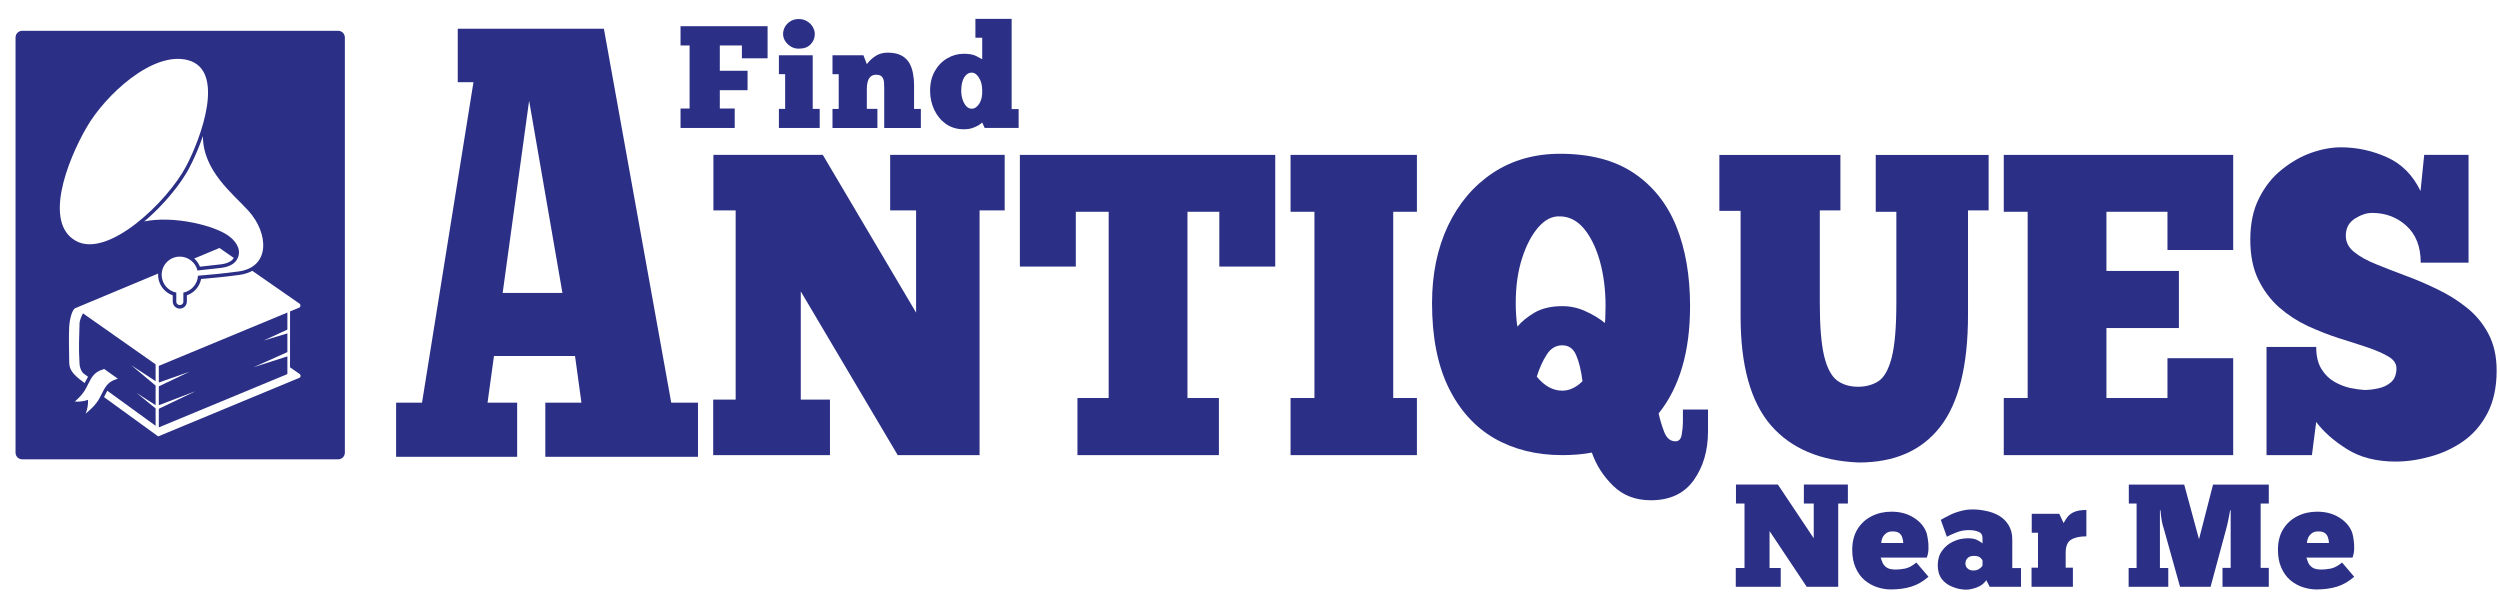
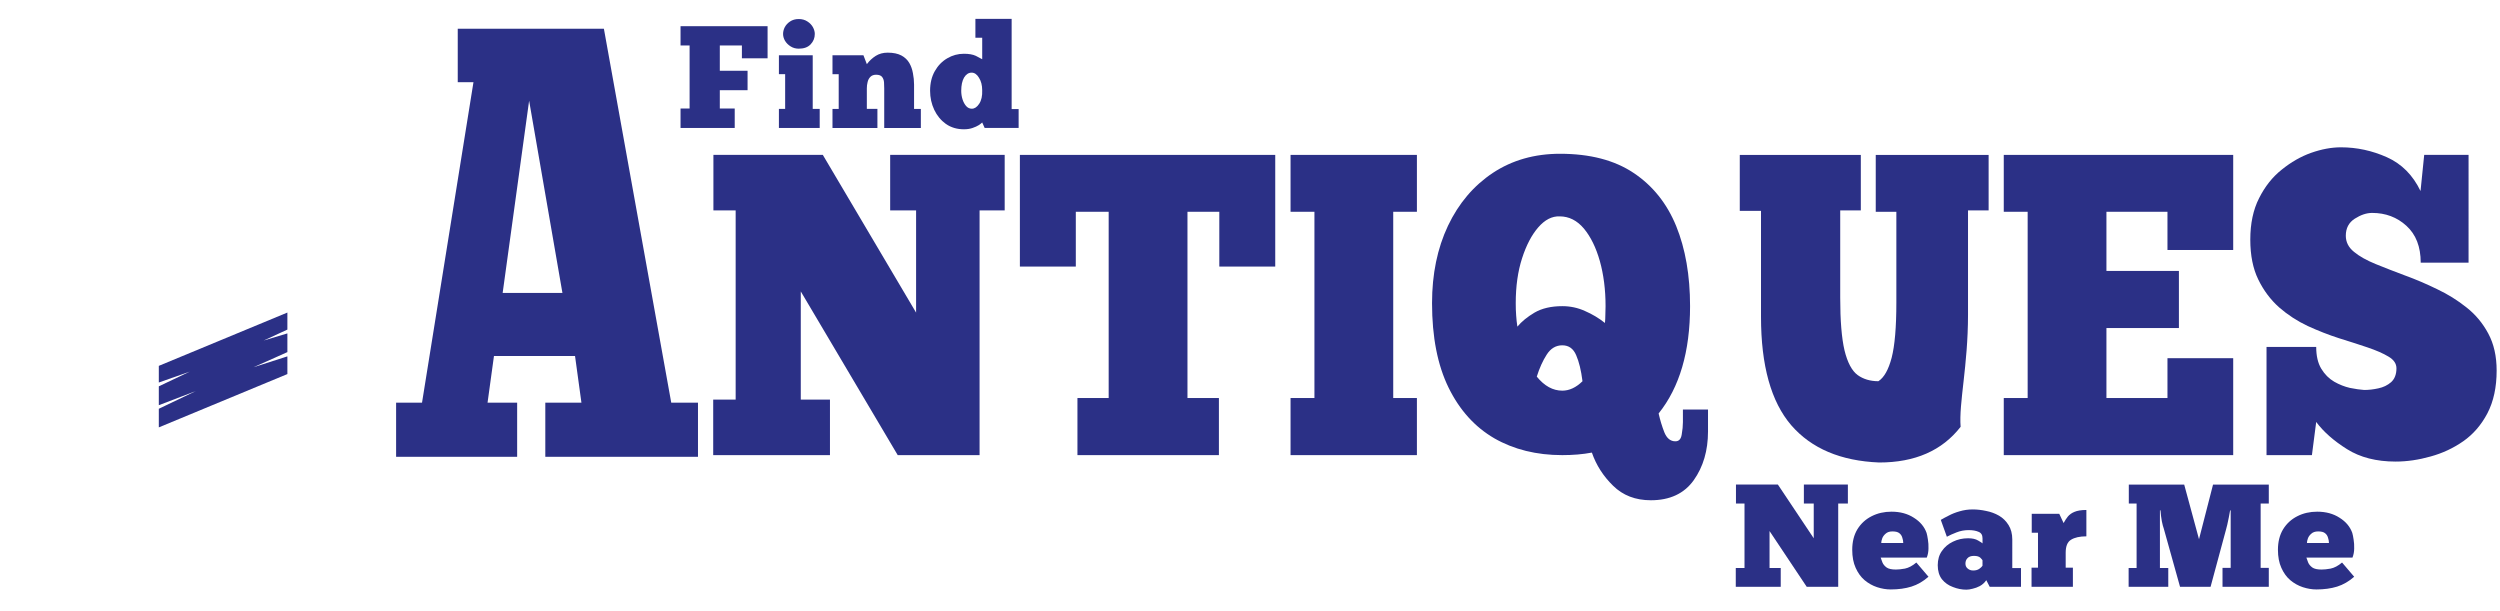
<svg xmlns="http://www.w3.org/2000/svg" version="1.1" id="Layer_1" x="0px" y="0px" width="324px" height="79.2px" viewBox="0 0 324 79.2" enable-background="new 0 0 324 79.2" xml:space="preserve">
  <g>
    <polygon fill="#2B3086" points="115.366,27.267 118.726,27.267 118.726,40.514 106.638,20.075 92.458,20.075 92.458,27.267    95.341,27.267 95.341,51.792 92.431,51.792 92.431,58.984 107.563,58.984 107.563,51.792 103.781,51.792 103.781,37.769    116.345,58.984 126.953,58.984 126.953,27.267 130.207,27.267 130.207,20.075 115.366,20.075  " />
    <polygon fill="#2B3086" points="132.177,34.547 139.425,34.547 139.425,27.446 143.684,27.446 143.684,51.584 139.637,51.584    139.637,58.984 157.97,58.984 157.97,51.584 153.896,51.584 153.896,27.446 158.023,27.446 158.023,34.547 165.271,34.547    165.271,20.075 132.177,20.075  " />
    <polygon fill="#2B3086" points="167.256,27.446 170.351,27.446 170.351,51.584 167.256,51.584 167.256,58.984 183.631,58.984    183.631,51.584 180.562,51.584 180.562,27.446 183.631,27.446 183.631,20.075 167.256,20.075  " />
    <path fill="#2B3086" d="M218.107,54.687c0,0.5-0.053,1.045-0.159,1.641c-0.093,0.582-0.365,0.865-0.82,0.865   c-0.635,0-1.111-0.388-1.428-1.163c-0.305-0.776-0.55-1.59-0.742-2.446c2.712-3.38,4.075-8.012,4.075-13.905   c0-3.975-0.602-7.437-1.8-10.383c-1.204-2.939-3.042-5.236-5.528-6.891c-2.473-1.649-5.648-2.476-9.524-2.476   c-3.3,0-6.204,0.827-8.703,2.476c-2.487,1.656-4.432,3.938-5.821,6.861c-1.375,2.91-2.064,6.252-2.064,10.025   c0,4.38,0.714,8.026,2.144,10.95c1.428,2.909,3.399,5.095,5.926,6.564c2.539,1.455,5.475,2.179,8.808,2.179   c1.375,0,2.652-0.105,3.836-0.328c0.563,1.627,1.481,3.059,2.75,4.296c1.27,1.253,2.898,1.881,4.895,1.881   c2.466,0,4.318-0.865,5.555-2.596c1.229-1.73,1.852-3.834,1.852-6.325v-2.836h-3.253V54.687z M202.473,50.629   c-1.216,0-2.321-0.605-3.307-1.82c0.351-1.111,0.779-2.067,1.296-2.864c0.509-0.79,1.177-1.193,2.01-1.193   c0.847,0,1.441,0.433,1.799,1.283c0.37,0.835,0.642,1.961,0.82,3.372C204.257,50.226,203.385,50.629,202.473,50.629z    M208.054,40.783c0,0.381-0.02,0.739-0.053,1.074c-0.793-0.635-1.66-1.148-2.591-1.551c-0.919-0.419-1.899-0.628-2.937-0.628   c-1.449,0-2.645,0.284-3.598,0.836c-0.939,0.559-1.68,1.163-2.223,1.819c-0.074-0.477-0.126-0.962-0.159-1.461   c-0.041-0.493-0.053-1.022-0.053-1.583c0-2.186,0.272-4.124,0.82-5.817c0.543-1.686,1.243-3.022,2.09-3.998   c0.859-0.992,1.786-1.469,2.777-1.432c1.216,0,2.262,0.53,3.148,1.581c0.88,1.059,1.568,2.461,2.064,4.208   c0.49,1.753,0.742,3.7,0.742,5.847C208.081,40.036,208.067,40.41,208.054,40.783z" />
-     <path fill="#2B3086" d="M255.055,40.782V27.267h2.671v-7.191h-14.629v7.37h2.671v11.785c0,3.185-0.205,5.564-0.609,7.131   c-0.41,1.551-0.979,2.566-1.719,3.043c-0.741,0.477-1.627,0.717-2.645,0.717c-1.057,0-1.958-0.268-2.698-0.804   c-0.741-0.553-1.309-1.62-1.693-3.194c-0.371-1.588-0.557-3.862-0.557-6.831V27.267h2.671v-7.191h-15.688v7.249h2.751v13.727   c0,6.325,1.303,11.009,3.914,14.053c2.626,3.029,6.429,4.633,11.401,4.834c4.636,0,8.155-1.537,10.556-4.625   C253.852,52.232,255.055,47.391,255.055,40.782z" />
+     <path fill="#2B3086" d="M255.055,40.782V27.267h2.671v-7.191h-14.629v7.37h2.671v11.785c0,3.185-0.205,5.564-0.609,7.131   c-0.41,1.551-0.979,2.566-1.719,3.043c-1.057,0-1.958-0.268-2.698-0.804   c-0.741-0.553-1.309-1.62-1.693-3.194c-0.371-1.588-0.557-3.862-0.557-6.831V27.267h2.671v-7.191h-15.688v7.249h2.751v13.727   c0,6.325,1.303,11.009,3.914,14.053c2.626,3.029,6.429,4.633,11.401,4.834c4.636,0,8.155-1.537,10.556-4.625   C253.852,52.232,255.055,47.391,255.055,40.782z" />
    <polygon fill="#2B3086" points="289.423,46.422 280.904,46.422 280.904,51.584 272.994,51.584 272.994,42.514 282.386,42.514    282.386,35.113 272.994,35.113 272.994,27.446 280.904,27.446 280.904,32.398 289.423,32.398 289.423,20.075 259.688,20.075    259.688,27.446 262.784,27.446 262.784,51.584 259.688,51.584 259.688,58.984 289.423,58.984  " />
    <polygon fill="#2B3086" points="233.782,65.259 235.06,65.259 235.06,69.758 230.414,62.8 224.981,62.8 224.981,65.259    226.088,65.259 226.088,73.616 224.956,73.616 224.956,76.05 230.783,76.05 230.783,73.616 229.333,73.616 229.333,68.823    234.151,76.05 238.232,76.05 238.232,65.259 239.485,65.259 239.485,62.8 233.782,62.8  " />
    <path fill="#2B3086" d="M246.883,73.69c-0.46,0.085-0.854,0.123-1.18,0.123c-0.541,0-0.946-0.086-1.205-0.27   c-0.265-0.197-0.443-0.419-0.541-0.665c-0.098-0.246-0.172-0.449-0.221-0.615h5.973c0.148-0.375,0.221-0.769,0.221-1.18   c0.013-0.406-0.012-0.792-0.073-1.155c-0.05-0.357-0.111-0.646-0.172-0.86c-0.282-0.798-0.829-1.457-1.647-1.967   c-0.804-0.523-1.77-0.787-2.9-0.787c-0.952,0-1.813,0.197-2.58,0.59c-0.775,0.394-1.39,0.959-1.844,1.697   c-0.443,0.738-0.665,1.622-0.665,2.655c0,0.903,0.148,1.684,0.443,2.335c0.295,0.658,0.677,1.193,1.156,1.598   c0.491,0.412,1.032,0.713,1.622,0.909c0.602,0.197,1.192,0.295,1.77,0.295c0.994,0,1.893-0.123,2.679-0.368   c0.785-0.247,1.523-0.671,2.212-1.279l-1.573-1.843C247.849,73.333,247.357,73.591,246.883,73.69z M243.933,69.782   c0.08-0.228,0.228-0.431,0.443-0.615c0.209-0.196,0.504-0.295,0.884-0.295c0.406,0,0.701,0.074,0.885,0.222   c0.197,0.148,0.326,0.344,0.394,0.59c0.079,0.234,0.123,0.46,0.123,0.688h-2.852C243.81,70.212,243.847,70.014,243.933,69.782z" />
    <path fill="#2B3086" d="M260.793,69.93c0-0.75-0.167-1.383-0.492-1.893c-0.313-0.504-0.724-0.909-1.229-1.204   c-0.51-0.295-1.069-0.498-1.671-0.615c-0.59-0.129-1.174-0.196-1.745-0.196c-0.59,0-1.156,0.085-1.697,0.246   c-0.529,0.148-1.001,0.338-1.425,0.566c-0.431,0.215-0.762,0.393-1.007,0.541l0.786,2.188c0.357-0.196,0.775-0.38,1.254-0.566   c0.491-0.196,1.013-0.295,1.573-0.295c0.523,0,0.946,0.074,1.279,0.222c0.344,0.135,0.516,0.412,0.516,0.835v0.665   c-0.05-0.061-0.24-0.185-0.566-0.37c-0.314-0.197-0.751-0.295-1.303-0.295c-0.707,0-1.365,0.147-1.967,0.443   c-0.59,0.283-1.069,0.682-1.425,1.204c-0.364,0.51-0.542,1.124-0.542,1.845c0,0.737,0.178,1.345,0.542,1.819   c0.374,0.462,0.847,0.798,1.425,1.007c0.572,0.228,1.155,0.345,1.745,0.345c0.228,0,0.498-0.042,0.811-0.123   c0.307-0.067,0.621-0.184,0.933-0.345c0.326-0.178,0.603-0.43,0.836-0.762l0.443,0.861h4.055v-2.434h-1.13V69.93z M256.491,73.739   c-0.215,0.136-0.468,0.197-0.762,0.197c-0.282,0-0.516-0.08-0.713-0.247c-0.197-0.159-0.295-0.374-0.295-0.639   c0-0.295,0.086-0.529,0.27-0.713c0.178-0.197,0.456-0.295,0.836-0.295c0.393,0,0.669,0.086,0.835,0.246   c0.159,0.167,0.251,0.27,0.27,0.32v0.713h0.001C256.848,73.457,256.7,73.591,256.491,73.739z" />
    <path fill="#2B3086" d="M267.986,66.955c-0.197,0.246-0.381,0.529-0.542,0.835l-0.566-1.205h-3.565v2.459h0.811v4.523h-0.836v2.482   h5.359v-2.482h-0.934v-1.942c0-0.835,0.228-1.389,0.69-1.672c0.474-0.295,1.136-0.443,1.991-0.443v-3.417   c-0.658,0-1.174,0.086-1.548,0.247C268.483,66.488,268.195,66.697,267.986,66.955z" />
    <path fill="#2B3086" d="M284.991,69.881l-1.918-7.079h-7.179v2.457h1.009v8.357h-1.032v2.434h5.138v-2.434h-1.082v-7.473H280   c0.031,0.462,0.086,0.927,0.172,1.401c0.098,0.462,0.178,0.776,0.246,0.934l2.115,7.572h3.957l1.991-7.374   c0.05-0.148,0.105-0.37,0.172-0.665c0.061-0.295,0.129-0.602,0.197-0.933c0.061-0.345,0.123-0.652,0.172-0.934h0.073v7.448h-1.057   v2.459h5.998v-2.459h-1.056V65.26h1.056v-2.457h-7.226L284.991,69.881z" />
    <path fill="#2B3086" d="M302.055,73.69c-0.46,0.085-0.854,0.123-1.18,0.123c-0.541,0-0.946-0.086-1.205-0.27   c-0.264-0.197-0.443-0.419-0.541-0.665c-0.098-0.246-0.172-0.449-0.221-0.615h5.973c0.146-0.375,0.22-0.769,0.22-1.18   c0.013-0.406-0.012-0.792-0.073-1.155c-0.05-0.357-0.111-0.646-0.172-0.86c-0.282-0.798-0.829-1.457-1.647-1.967   c-0.804-0.523-1.77-0.787-2.9-0.787c-0.952,0-1.813,0.197-2.58,0.59c-0.775,0.394-1.39,0.959-1.844,1.697   c-0.443,0.738-0.665,1.622-0.665,2.655c0,0.903,0.148,1.684,0.443,2.335c0.295,0.658,0.677,1.193,1.156,1.598   c0.491,0.412,1.032,0.713,1.622,0.909c0.602,0.197,1.192,0.295,1.77,0.295c0.994,0,1.893-0.123,2.68-0.368   c0.785-0.247,1.523-0.671,2.212-1.279l-1.573-1.843C303.02,73.333,302.529,73.591,302.055,73.69z M299.103,69.782   c0.08-0.228,0.228-0.431,0.443-0.615c0.209-0.196,0.504-0.295,0.885-0.295c0.406,0,0.701,0.074,0.885,0.222   c0.197,0.148,0.326,0.344,0.394,0.59c0.079,0.234,0.123,0.46,0.123,0.688h-2.853C298.98,70.212,299.017,70.014,299.103,69.782z" />
    <polygon fill="#2B3086" points="95.219,14.063 93.287,14.063 93.287,11.69 96.884,11.69 96.884,9.171 93.287,9.171 93.287,5.892    96.15,5.892 96.15,7.556 99.478,7.556 99.478,3.395 88.198,3.395 88.198,5.892 89.372,5.892 89.372,14.063 88.198,14.063    88.198,16.584 95.219,16.584  " />
    <polygon fill="#2B3086" points="106.233,14.113 105.328,14.113 105.328,7.164 100.947,7.164 100.947,9.611 101.755,9.611    101.755,14.113 100.947,14.113 100.947,16.584 106.233,16.584  " />
    <path fill="#2B3086" d="M102.466,6.014c0.306,0.196,0.66,0.294,1.051,0.294c0.667,0,1.181-0.183,1.542-0.563   c0.355-0.374,0.538-0.819,0.538-1.346c0-0.294-0.086-0.588-0.244-0.88c-0.166-0.294-0.404-0.538-0.71-0.735   c-0.313-0.208-0.685-0.318-1.126-0.318c-0.441,0-0.818,0.11-1.125,0.318c-0.294,0.196-0.526,0.441-0.685,0.735   c-0.147,0.294-0.221,0.588-0.221,0.88c0,0.294,0.08,0.588,0.246,0.88C101.909,5.573,102.153,5.818,102.466,6.014z" />
    <path fill="#2B3086" d="M113.712,14.113h-1.37v-2.667c0-0.275,0.031-0.545,0.099-0.806c0.061-0.276,0.183-0.503,0.367-0.686   c0.177-0.178,0.423-0.269,0.735-0.269c0.374,0,0.637,0.097,0.783,0.294c0.147,0.196,0.227,0.435,0.244,0.71   c0.013,0.282,0.025,0.532,0.025,0.759v5.139h4.747v-2.471h-0.88v-3.157c0-0.489-0.049-0.978-0.147-1.468   c-0.086-0.489-0.239-0.929-0.465-1.321c-0.233-0.403-0.576-0.735-1.027-0.978c-0.459-0.245-1.052-0.368-1.787-0.368   c-0.588,0-1.101,0.141-1.541,0.417c-0.441,0.281-0.826,0.636-1.151,1.075l-0.442-1.15h-4.012v2.447h0.806v4.502h-0.806v2.471h5.823   V14.113z" />
    <path fill="#2B3086" d="M131.11,2.442h-4.698v2.446h0.882v2.789c-0.185-0.111-0.46-0.257-0.832-0.441   c-0.38-0.178-0.892-0.269-1.541-0.269c-0.771,0-1.487,0.195-2.154,0.588c-0.673,0.391-1.211,0.947-1.615,1.663   c-0.41,0.723-0.612,1.567-0.612,2.545c0,0.88,0.179,1.707,0.539,2.471c0.355,0.753,0.862,1.365,1.517,1.836   c0.666,0.458,1.443,0.685,2.324,0.685c0.441,0,0.812-0.061,1.125-0.172c0.324-0.11,0.594-0.233,0.806-0.367   c0.209-0.147,0.356-0.257,0.442-0.343l0.317,0.71h4.404v-2.446h-0.905V2.442z M126.901,13.452   c-0.281,0.429-0.599,0.637-0.953,0.637c-0.282,0-0.526-0.11-0.735-0.343c-0.196-0.226-0.355-0.514-0.465-0.856   c-0.116-0.355-0.172-0.734-0.172-1.125c0-0.716,0.122-1.285,0.367-1.713c0.257-0.423,0.588-0.637,0.979-0.637   c0.374,0,0.691,0.221,0.953,0.662c0.276,0.428,0.417,0.965,0.417,1.615C127.324,12.423,127.195,13.011,126.901,13.452z" />
    <path fill="#2B3086" d="M78.265,3.727H59.324v6.926h2.037l-6.667,41.532h-3.359v7.013h15.687v-7.013h-3.836l0.832-6.051h10.505   l0.83,6.051h-4.682v7.013h19.787v-7.013h-3.466L78.265,3.727z M65.144,37.964l3.43-24.914l4.317,24.914H65.144z" />
    <path fill="#2B3086" d="M322.482,43.229c-0.709-1.327-1.641-2.454-2.805-3.371c-1.163-0.932-2.447-1.732-3.836-2.387   c-1.375-0.672-2.75-1.26-4.127-1.76c-1.375-0.514-2.657-1.014-3.834-1.492c-1.164-0.477-2.104-0.999-2.805-1.581   c-0.708-0.575-1.058-1.267-1.058-2.089c0-0.969,0.384-1.709,1.164-2.209c0.773-0.493,1.521-0.746,2.249-0.746   c1.746,0,3.227,0.56,4.443,1.671c1.23,1.118,1.853,2.708,1.853,4.774h6.2V20.075h-5.75l-0.476,4.685   c-0.991-2.067-2.447-3.528-4.364-4.385c-1.905-0.85-3.889-1.283-5.953-1.283c-1.216,0-2.506,0.239-3.862,0.716   c-1.342,0.477-2.612,1.209-3.809,2.179c-1.204,0.954-2.182,2.193-2.936,3.7c-0.761,1.492-1.138,3.283-1.138,5.37   c0,2.03,0.344,3.753,1.031,5.162c0.689,1.418,1.589,2.618,2.699,3.611c1.123,0.976,2.36,1.783,3.703,2.416   c1.356,0.621,2.704,1.15,4.048,1.583c1.355,0.417,2.591,0.82,3.703,1.193c1.125,0.381,2.038,0.776,2.725,1.193   c0.689,0.404,1.032,0.91,1.032,1.522c0,0.776-0.232,1.372-0.689,1.79c-0.464,0.403-1.018,0.672-1.666,0.804   c-0.635,0.142-1.244,0.209-1.826,0.209c-0.53-0.037-1.15-0.126-1.852-0.268c-0.689-0.158-1.369-0.426-2.037-0.806   c-0.676-0.396-1.23-0.953-1.667-1.67c-0.444-0.732-0.662-1.679-0.662-2.836h-6.439v14.024h5.883l0.555-4.296   c0.952,1.276,2.281,2.446,3.994,3.521c1.707,1.074,3.809,1.611,6.296,1.611c1.482,0,2.989-0.224,4.524-0.656   c1.534-0.419,2.943-1.074,4.232-1.97c1.303-0.909,2.354-2.126,3.148-3.641c0.793-1.528,1.191-3.372,1.191-5.519   C323.567,46.168,323.202,44.564,322.482,43.229z" />
-     <path fill="#2B3086" d="M43.83,3.992H2.878c-0.477,0-0.864,0.387-0.864,0.864v53.808c0,0.477,0.387,0.864,0.864,0.864H43.83   c0.477,0,0.864-0.387,0.864-0.864V4.856C44.694,4.379,44.307,3.992,43.83,3.992z M30.925,35.18   c-1.944,0.264-3.644,0.415-5.269,0.555c-0.055,1.089-0.85,1.982-1.893,2.188l0,1.157c0,0.61-0.915,0.61-0.915,0l0-1.16   c-1.081-0.211-1.896-1.164-1.896-2.307c0-1.3,1.054-2.354,2.354-2.354c1.098,0,2.035,0.755,2.287,1.798   c1.234-0.137,1.951-0.217,2.962-0.329c1.388-0.154,1.921-0.677,2.18-1.137c0.532-0.948,0.163-2.096-1.11-3.026   c-1.863-1.361-7.144-2.644-10.929-1.869l0.258-0.219l0.508-0.453l0.497-0.466l0.485-0.477l0.471-0.486l0.456-0.492l0.44-0.497   l0.421-0.499l0.402-0.499l0.38-0.497l0.357-0.492l0.333-0.486l0.307-0.477l0.28-0.467l0.25-0.454l0.385-0.766l0.398-0.862   l0.201-0.465l0.199-0.481l0.196-0.497l0.191-0.511l0.185-0.523c0,4.514,3.873,7.453,5.903,9.69   C34.816,30.202,35.08,34.615,30.925,35.18z M25.164,33.507l3.28-1.369l1.853,1.289l-0.045,0.071l-0.112,0.137l-0.059,0.06   l-0.073,0.064l-0.083,0.063l-0.095,0.063l-0.108,0.061l-0.122,0.059l-0.138,0.056l-0.154,0.053l-0.172,0.049l-0.191,0.043   l-0.21,0.037l-0.235,0.031l-2.588,0.288L25.887,34.5l-0.102-0.211l-0.118-0.201l-0.133-0.189l-0.148-0.177l-0.162-0.164   L25.164,33.507z M11.233,16.493c2.404-4.161,8.563-9.924,13.135-8.697c4.89,1.313,1.719,10.018-0.231,13.727   c-2.419,4.601-10.15,12.037-14.323,9.686C5.659,28.87,8.644,20.973,11.233,16.493z M11.097,53.608   c0.232-0.565,0.338-1.173,0.311-1.783c-0.552,0.184-1.135,0.26-1.716,0.222c1.41-1.233,1.467-1.854,2.026-2.833   c0.505-0.883,0.958-1.124,1.785-1.396l1.765,1.257c-0.827,0.273-1.28,0.514-1.785,1.396C12.879,51.527,12.861,52.167,11.097,53.608   z M38.857,48.943l-18.36,7.614l-7.013-5.092l0.028-0.055l0.174-0.35l0.193-0.36l0.035-0.056l6.253,4.54v-2.251l-2.464-2.01   l2.464,1.587v-2.54l-3.164-2.646l3.164,2.071v-2.176l-9.412-6.61c-0.204,0.332-0.438,0.989-0.444,1.247   c-0.04,1.896-0.144,3.097,0,5.361c0.025,0.4,0.232,0.979,0.556,1.214l0.549,0.399l-0.096,0.154l-0.2,0.371l-0.144,0.289   l-0.109-0.079c-1.561-1.133-1.897-1.731-1.897-2.685c0-1.373-0.083-3.055,0-4.577c0.039-0.718,0.321-2.172,0.795-2.37l10.733-4.481   c-0.003,0.053-0.005,0.107-0.005,0.161l0,0.02l0.01,0.232l0.033,0.247l0.054,0.24l0.074,0.232l0.093,0.222l0.111,0.212l0.128,0.201   l0.144,0.189l0.159,0.176l0.173,0.162l0.187,0.147l0.199,0.131l0.21,0.114l0.221,0.096l0.099,0.033l0,0.812   c0,0.505,0.41,0.915,0.915,0.915c0.505,0,0.915-0.41,0.915-0.915l0-0.81l0.084-0.028l0.214-0.092l0.204-0.108l0.194-0.124   l0.182-0.139l0.17-0.153l0.157-0.166l0.143-0.178l0.129-0.19l0.113-0.201l0.097-0.211l0.08-0.22l0.061-0.228l0.014-0.076   l2.155-0.198l1.347-0.146l1.429-0.18l0.402-0.068l0.384-0.094l0.36-0.117l0.336-0.14l0.224-0.117l6.159,4.283   c0.102,0.135,0.102,0.322,0,0.458l-1.265,0.524l-0.004,7.242l1.269,0.882C38.99,48.609,38.99,48.82,38.857,48.943z" />
    <polygon fill="#2B3086" points="20.582,49.573 24.604,48.157 20.582,50.069 20.582,52.515 25.402,50.67 20.582,52.977    20.582,55.389 37.245,48.479 37.245,46.185 32.857,47.594 37.245,45.633 37.245,43.209 34.177,44.132 37.245,42.713 37.245,40.506    20.582,47.416  " />
  </g>
</svg>